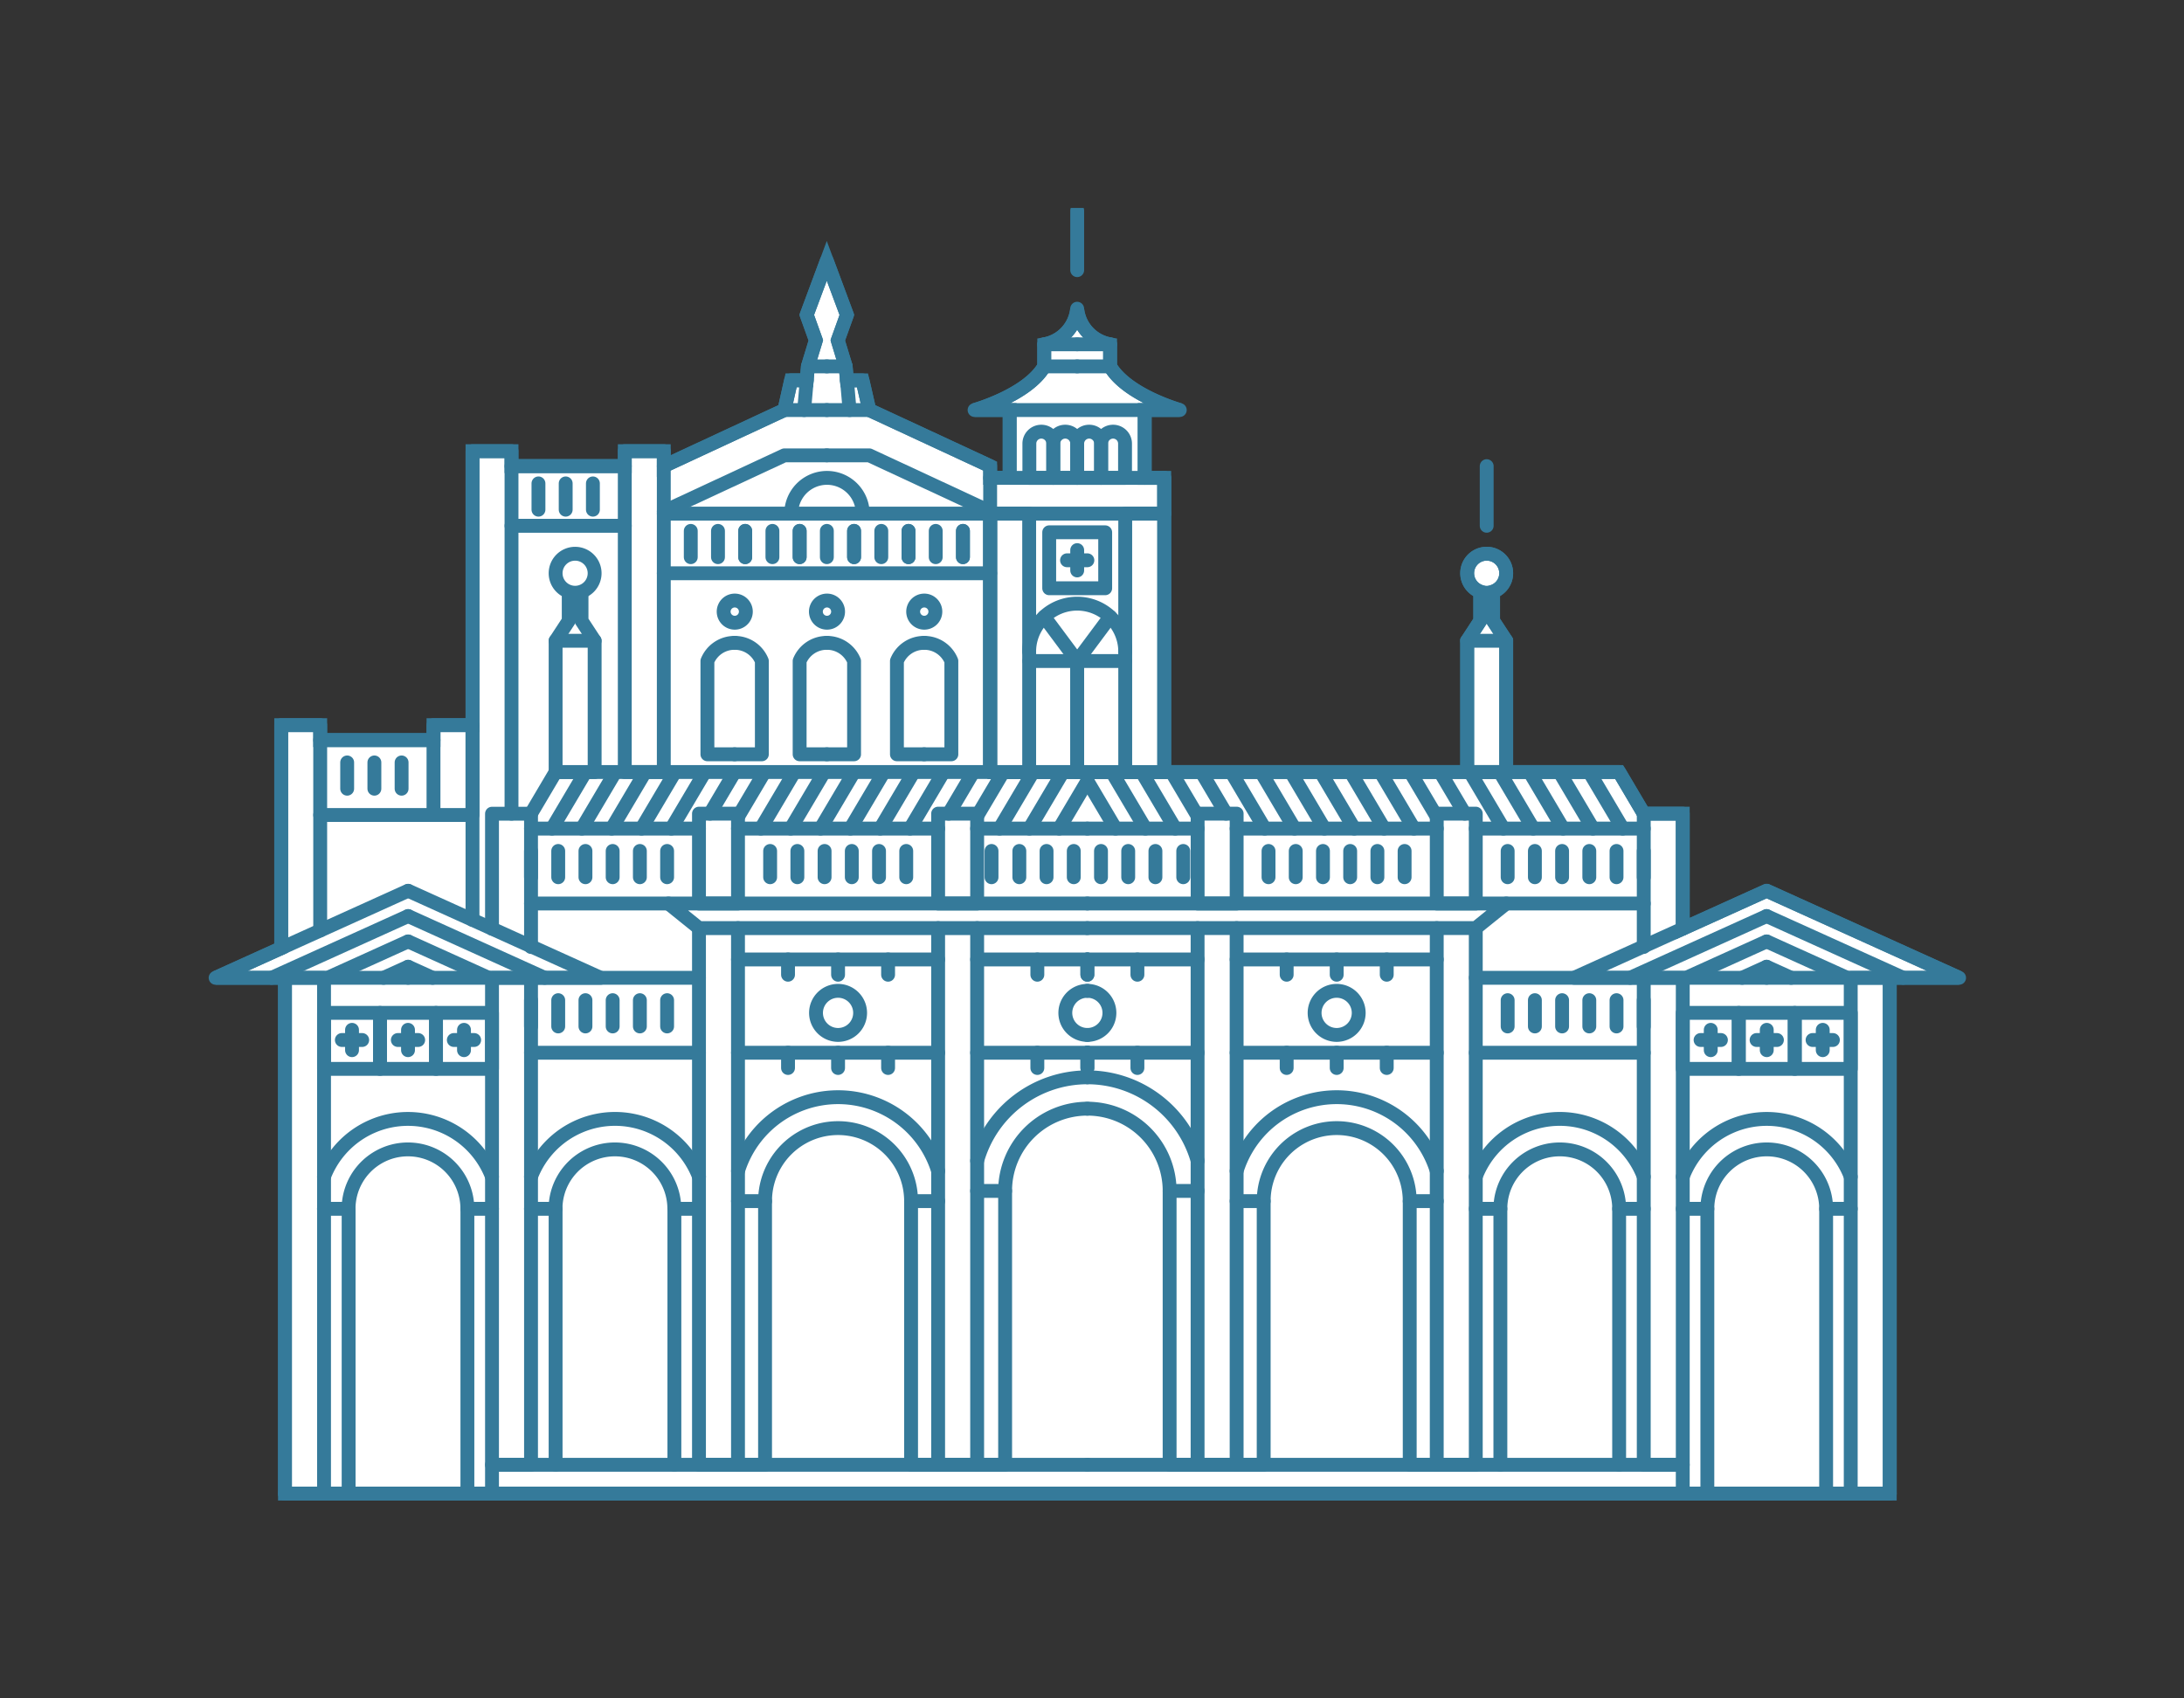
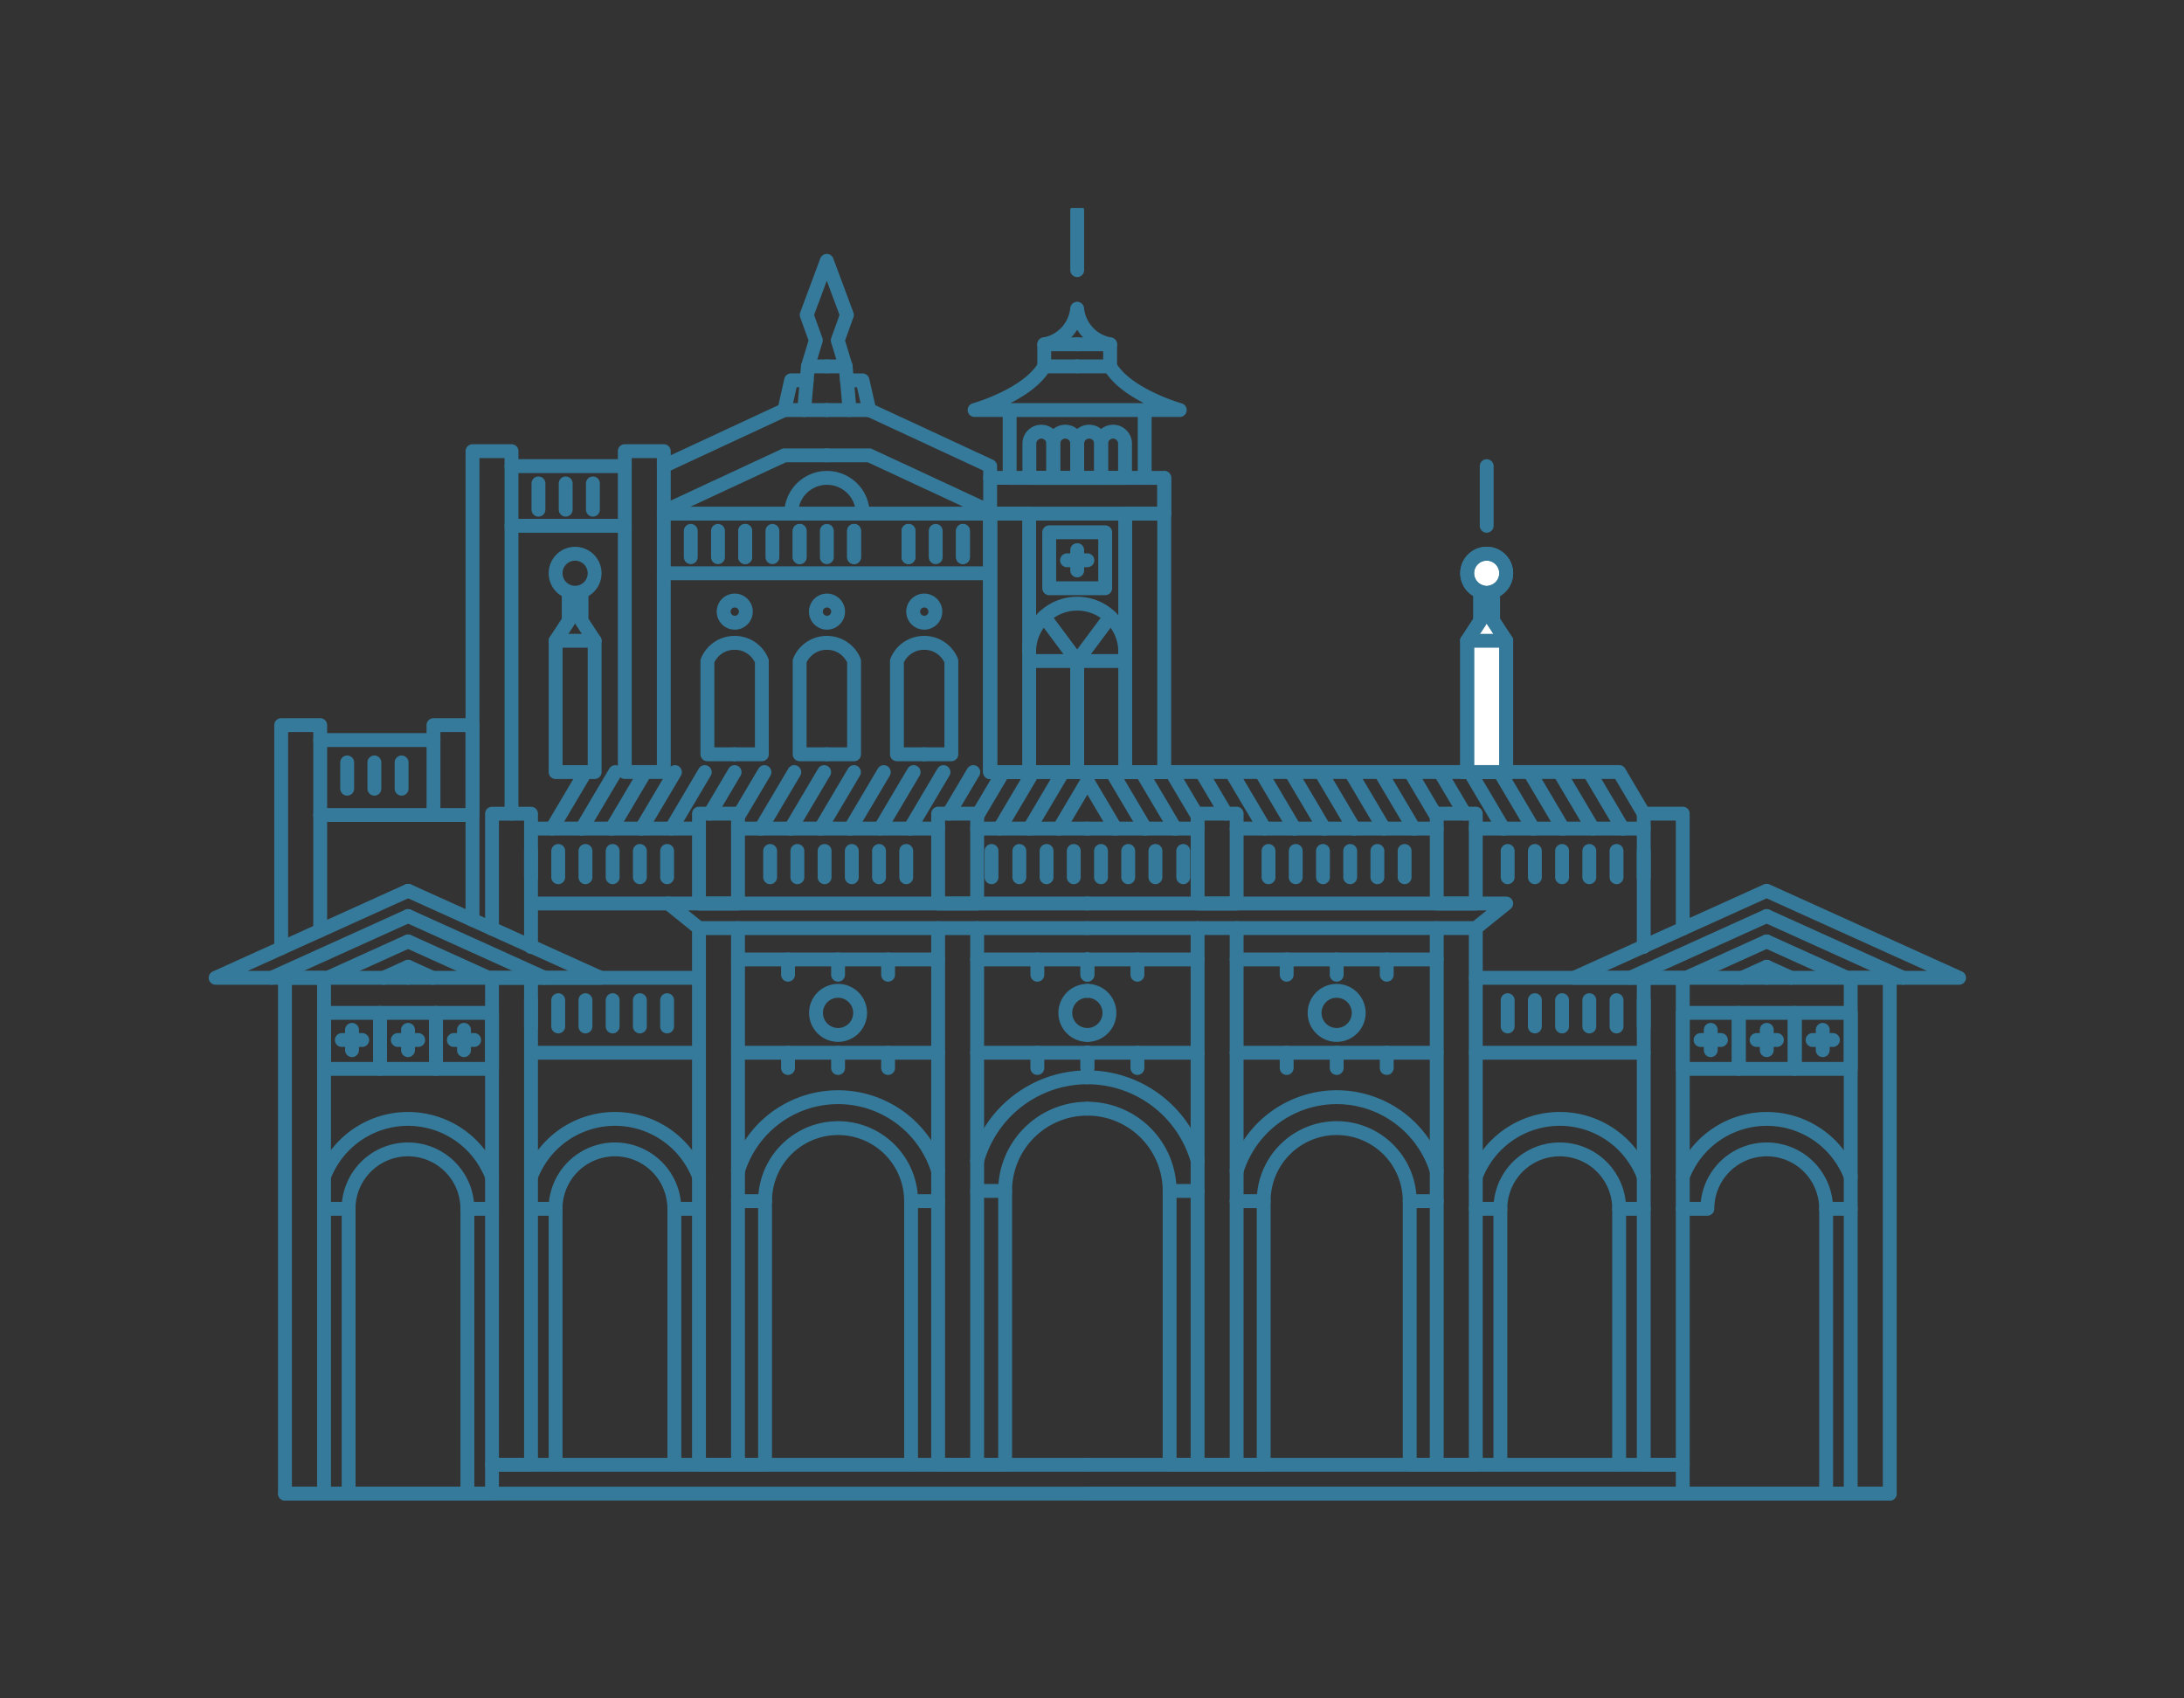
<svg xmlns="http://www.w3.org/2000/svg" width="126" height="98" viewBox="0 0 126 98">
  <rect x="0" y="0" width="126" height="98" fill="#333333" stroke="none" />
  <script />
  <defs>
    <clipPath id="clip-path">
      <rect id="Rectangle_2471" data-name="Rectangle 2471" width="101.467" height="74.624" fill="none" stroke="#357a9a" stroke-width="0.8" />
    </clipPath>
  </defs>
  <g id="indore_city" transform="translate(-3067 519)">
    <rect id="Rectangle_3065" data-name="Rectangle 3065" width="126" height="98" transform="translate(3067 -519)" fill="#fff" opacity="0" />
    <g id="Group_12459" data-name="Group 12459" transform="translate(3079 -507)">
      <g id="Group_11074" data-name="Group 11074" clip-path="url(#clip-path)">
        <path id="Path_4506" data-name="Path 4506" d="M248.976,70.16a1.125,1.125,0,1,0-.738,0v1.681L247.482,73v7.577h2.25V73l-.756-1.156Z" transform="translate(-174.837 -48.023)" fill="#fff" stroke="#357a9a" stroke-width="0.8" />
-         <path id="Path_4507" data-name="Path 4507" d="M90.988,46.741h-.014l-4.832,2.186V42.289h-2.25l-1.419-2.4H56.227V22.915H55.1V19h2.023s-3.049-.856-4.019-2.519V15.21a2.31,2.31,0,0,1-1.9-2.055,2.31,2.31,0,0,1-1.9,2.055v1.272C48.335,18.145,45.286,19,45.286,19h2.023v3.914H46.184v-.677L39.211,19l-.392-1.712h-.9l-.07-.807-.457-1.5.528-1.468-1.161-3.119L35.6,13.51l.528,1.468-.457,1.5-.071.807h-.9L34.315,19l-6.96,3.236v-.863h-2.25v.863H18.57v-.863h-2.25V37.182H14.069v.863H7.533v-.863H5.283V50.051L1.5,51.762h4V81.525H98.084s0-29.763,0-29.763h4Z" transform="translate(-1.06 -7.341)" fill="#fff" stroke="#357a9a" stroke-width="0.8" />
        <path id="Path_4508" data-name="Path 4508" d="M96.5,141.559v30.968h2.251V141.559" transform="translate(-68.174 -100.006)" fill="none" stroke="#357a9a" stroke-linecap="round" stroke-linejoin="round" stroke-width="0.8" />
        <path id="Path_4509" data-name="Path 4509" d="M143.5,141.559v30.968h2.251V141.559" transform="translate(-101.377 -100.006)" fill="none" stroke="#357a9a" stroke-linecap="round" stroke-linejoin="round" stroke-width="0.8" />
        <path id="Path_4510" data-name="Path 4510" d="M151.167,175.708a6.616,6.616,0,0,1,6.358-4.817" transform="translate(-106.794 -120.728)" fill="none" stroke="#357a9a" stroke-linecap="round" stroke-linejoin="round" stroke-width="0.8" />
        <path id="Path_4511" data-name="Path 4511" d="M157.527,177.057a4.746,4.746,0,0,0-4.746,4.746h-1.614" transform="translate(-106.794 -125.084)" fill="none" stroke="#357a9a" stroke-linecap="round" stroke-linejoin="round" stroke-width="0.8" />
        <path id="Path_4512" data-name="Path 4512" d="M152.781,193.224v15.8h-1.614" transform="translate(-106.793 -136.505)" fill="none" stroke="#357a9a" stroke-linecap="round" stroke-linejoin="round" stroke-width="0.8" />
        <path id="Path_4513" data-name="Path 4513" d="M104.167,179.055a6.042,6.042,0,0,1,11.546,0" transform="translate(-73.59 -123.486)" fill="none" stroke="#357a9a" stroke-linecap="round" stroke-linejoin="round" stroke-width="0.8" />
        <path id="Path_4514" data-name="Path 4514" d="M104.167,185.088h1.561a4.212,4.212,0,1,1,8.424,0h1.561" transform="translate(-73.59 -127.782)" fill="none" stroke="#357a9a" stroke-linecap="round" stroke-linejoin="round" stroke-width="0.8" />
        <path id="Path_4515" data-name="Path 4515" d="M105.728,195.226V210.44h-1.561" transform="translate(-73.59 -137.919)" fill="none" stroke="#357a9a" stroke-linecap="round" stroke-linejoin="round" stroke-width="0.8" />
-         <path id="Path_4516" data-name="Path 4516" d="M138.183,195.226V210.44h1.561" transform="translate(-97.621 -137.919)" fill="none" stroke="#357a9a" stroke-linecap="round" stroke-linejoin="round" stroke-width="0.8" />
+         <path id="Path_4516" data-name="Path 4516" d="M138.183,195.226V210.44" transform="translate(-97.621 -137.919)" fill="none" stroke="#357a9a" stroke-linecap="round" stroke-linejoin="round" stroke-width="0.8" />
        <line id="Line_1927" data-name="Line 1927" x2="11.546" transform="translate(30.577 43.363)" fill="none" stroke="#357a9a" stroke-linecap="round" stroke-linejoin="round" stroke-width="0.8" />
        <line id="Line_1928" data-name="Line 1928" y2="0.881" transform="translate(36.35 43.363)" fill="none" stroke="#357a9a" stroke-linecap="round" stroke-linejoin="round" stroke-width="0.8" />
        <line id="Line_1929" data-name="Line 1929" y2="0.881" transform="translate(33.463 43.363)" fill="none" stroke="#357a9a" stroke-linecap="round" stroke-linejoin="round" stroke-width="0.8" />
        <line id="Line_1930" data-name="Line 1930" y2="0.881" transform="translate(39.236 43.363)" fill="none" stroke="#357a9a" stroke-linecap="round" stroke-linejoin="round" stroke-width="0.8" />
        <line id="Line_1931" data-name="Line 1931" x2="11.546" transform="translate(30.577 48.744)" fill="none" stroke="#357a9a" stroke-linecap="round" stroke-linejoin="round" stroke-width="0.8" />
        <line id="Line_1932" data-name="Line 1932" y2="0.881" transform="translate(36.35 48.744)" fill="none" stroke="#357a9a" stroke-linecap="round" stroke-linejoin="round" stroke-width="0.8" />
        <line id="Line_1933" data-name="Line 1933" y2="0.881" transform="translate(33.463 48.744)" fill="none" stroke="#357a9a" stroke-linecap="round" stroke-linejoin="round" stroke-width="0.8" />
        <line id="Line_1934" data-name="Line 1934" y2="0.881" transform="translate(39.236 48.744)" fill="none" stroke="#357a9a" stroke-linecap="round" stroke-linejoin="round" stroke-width="0.8" />
        <path id="Path_4517" data-name="Path 4517" d="M122.044,155.163a1.272,1.272,0,1,1-1.272-1.272A1.272,1.272,0,0,1,122.044,155.163Z" transform="translate(-84.422 -108.718)" fill="none" stroke="#357a9a" stroke-linecap="round" stroke-linejoin="round" stroke-width="0.8" />
        <line id="Line_1935" data-name="Line 1935" x2="6.36" transform="translate(44.373 43.363)" fill="none" stroke="#357a9a" stroke-linecap="round" stroke-linejoin="round" stroke-width="0.8" />
        <line id="Line_1936" data-name="Line 1936" y2="0.881" transform="translate(50.733 43.363)" fill="none" stroke="#357a9a" stroke-linecap="round" stroke-linejoin="round" stroke-width="0.8" />
        <line id="Line_1937" data-name="Line 1937" y2="0.881" transform="translate(47.847 43.363)" fill="none" stroke="#357a9a" stroke-linecap="round" stroke-linejoin="round" stroke-width="0.8" />
        <line id="Line_1938" data-name="Line 1938" x2="6.36" transform="translate(44.373 48.744)" fill="none" stroke="#357a9a" stroke-linecap="round" stroke-linejoin="round" stroke-width="0.8" />
        <line id="Line_1939" data-name="Line 1939" y2="0.881" transform="translate(50.733 48.744)" fill="none" stroke="#357a9a" stroke-linecap="round" stroke-linejoin="round" stroke-width="0.8" />
        <line id="Line_1940" data-name="Line 1940" y2="0.881" transform="translate(47.847 48.744)" fill="none" stroke="#357a9a" stroke-linecap="round" stroke-linejoin="round" stroke-width="0.8" />
        <path id="Path_4518" data-name="Path 4518" d="M169.773,156.434a1.272,1.272,0,0,1,0-2.544" transform="translate(-119.04 -108.717)" fill="none" stroke="#357a9a" stroke-linecap="round" stroke-linejoin="round" stroke-width="0.8" />
        <path id="Path_4519" data-name="Path 4519" d="M90.167,247.057H55.818v1.663" transform="translate(-39.433 -174.537)" fill="none" stroke="#357a9a" stroke-linecap="round" stroke-linejoin="round" stroke-width="0.8" />
        <rect id="Rectangle_2455" data-name="Rectangle 2455" width="2.251" height="5.186" transform="translate(28.326 34.948)" fill="none" stroke="#357a9a" stroke-linecap="round" stroke-linejoin="round" stroke-width="0.8" />
        <rect id="Rectangle_2456" data-name="Rectangle 2456" width="2.251" height="7.577" transform="translate(20.055 24.974)" fill="none" stroke="#357a9a" stroke-linecap="round" stroke-linejoin="round" stroke-width="0.8" />
        <rect id="Rectangle_2457" data-name="Rectangle 2457" width="2.251" height="5.186" transform="translate(42.123 34.948)" fill="none" stroke="#357a9a" stroke-linecap="round" stroke-linejoin="round" stroke-width="0.8" />
        <line id="Line_1941" data-name="Line 1941" x2="11.546" transform="translate(30.577 35.811)" fill="none" stroke="#357a9a" stroke-linecap="round" stroke-linejoin="round" stroke-width="0.8" />
        <line id="Line_1942" data-name="Line 1942" x2="6.36" transform="translate(44.373 35.811)" fill="none" stroke="#357a9a" stroke-linecap="round" stroke-linejoin="round" stroke-width="0.8" />
        <line id="Line_1943" data-name="Line 1943" y2="1.517" transform="translate(32.431 37.101)" fill="none" stroke="#357a9a" stroke-linecap="round" stroke-linejoin="round" stroke-width="0.8" />
        <line id="Line_1944" data-name="Line 1944" y2="1.517" transform="translate(34.002 37.101)" fill="none" stroke="#357a9a" stroke-linecap="round" stroke-linejoin="round" stroke-width="0.8" />
        <line id="Line_1945" data-name="Line 1945" y2="1.517" transform="translate(35.572 37.101)" fill="none" stroke="#357a9a" stroke-linecap="round" stroke-linejoin="round" stroke-width="0.8" />
        <line id="Line_1946" data-name="Line 1946" y2="1.517" transform="translate(37.142 37.101)" fill="none" stroke="#357a9a" stroke-linecap="round" stroke-linejoin="round" stroke-width="0.8" />
        <line id="Line_1947" data-name="Line 1947" y2="1.517" transform="translate(38.713 37.101)" fill="none" stroke="#357a9a" stroke-linecap="round" stroke-linejoin="round" stroke-width="0.8" />
        <line id="Line_1948" data-name="Line 1948" y2="1.517" transform="translate(40.283 37.101)" fill="none" stroke="#357a9a" stroke-linecap="round" stroke-linejoin="round" stroke-width="0.8" />
        <path id="Path_4520" data-name="Path 4520" d="M55.818,125.7v-6.638h2.251v7.692" transform="translate(-39.433 -84.11)" fill="none" stroke="#357a9a" stroke-linecap="round" stroke-linejoin="round" stroke-width="0.8" />
        <line id="Line_1949" data-name="Line 1949" x2="9.691" transform="translate(18.635 35.811)" fill="none" stroke="#357a9a" stroke-linecap="round" stroke-linejoin="round" stroke-width="0.8" />
        <path id="Path_4521" data-name="Path 4521" d="M84.167,50.749V68.4H81.916V50.749" transform="translate(-57.871 -35.852)" fill="none" stroke="#357a9a" stroke-linecap="round" stroke-linejoin="round" stroke-width="0.8" />
        <path id="Path_4522" data-name="Path 4522" d="M182.524,75h-2.251V60.086h2.251" transform="translate(-127.356 -42.448)" fill="none" stroke="#357a9a" stroke-linecap="round" stroke-linejoin="round" stroke-width="0.8" />
        <rect id="Rectangle_2458" data-name="Rectangle 2458" width="2.251" height="14.913" transform="translate(45.124 17.637)" fill="none" stroke="#357a9a" stroke-linecap="round" stroke-linejoin="round" stroke-width="0.8" />
        <line id="Line_1950" data-name="Line 1950" y2="1.517" transform="translate(18.635 37.101)" fill="none" stroke="#357a9a" stroke-linecap="round" stroke-linejoin="round" stroke-width="0.8" />
        <line id="Line_1951" data-name="Line 1951" y2="1.517" transform="translate(20.205 37.101)" fill="none" stroke="#357a9a" stroke-linecap="round" stroke-linejoin="round" stroke-width="0.8" />
        <line id="Line_1952" data-name="Line 1952" y2="1.517" transform="translate(21.776 37.101)" fill="none" stroke="#357a9a" stroke-linecap="round" stroke-linejoin="round" stroke-width="0.8" />
        <line id="Line_1953" data-name="Line 1953" y2="1.517" transform="translate(23.346 37.101)" fill="none" stroke="#357a9a" stroke-linecap="round" stroke-linejoin="round" stroke-width="0.8" />
        <line id="Line_1954" data-name="Line 1954" y2="1.517" transform="translate(24.916 37.101)" fill="none" stroke="#357a9a" stroke-linecap="round" stroke-linejoin="round" stroke-width="0.8" />
        <line id="Line_1955" data-name="Line 1955" y2="1.517" transform="translate(26.487 37.101)" fill="none" stroke="#357a9a" stroke-linecap="round" stroke-linejoin="round" stroke-width="0.8" />
        <line id="Line_1956" data-name="Line 1956" y2="20.051" transform="translate(17.51 14.897)" fill="none" stroke="#357a9a" stroke-linecap="round" stroke-linejoin="round" stroke-width="0.8" />
        <line id="Line_1957" data-name="Line 1957" y1="11.236" transform="translate(15.259 29.841)" fill="none" stroke="#357a9a" stroke-linecap="round" stroke-linejoin="round" stroke-width="0.8" />
        <line id="Line_1958" data-name="Line 1958" y2="1.517" transform="translate(19.065 15.893)" fill="none" stroke="#357a9a" stroke-linecap="round" stroke-linejoin="round" stroke-width="0.8" />
        <line id="Line_1959" data-name="Line 1959" y2="1.517" transform="translate(20.636 15.893)" fill="none" stroke="#357a9a" stroke-linecap="round" stroke-linejoin="round" stroke-width="0.8" />
        <line id="Line_1960" data-name="Line 1960" y2="1.517" transform="translate(22.206 15.893)" fill="none" stroke="#357a9a" stroke-linecap="round" stroke-linejoin="round" stroke-width="0.8" />
        <rect id="Rectangle_2459" data-name="Rectangle 2459" width="2.251" height="28.1" transform="translate(16.385 44.421)" fill="none" stroke="#357a9a" stroke-linecap="round" stroke-linejoin="round" stroke-width="0.8" />
        <line id="Line_1961" data-name="Line 1961" x2="9.691" transform="translate(18.635 44.421)" fill="none" stroke="#357a9a" stroke-linecap="round" stroke-linejoin="round" stroke-width="0.8" />
        <line id="Line_1962" data-name="Line 1962" y2="1.517" transform="translate(18.635 45.711)" fill="none" stroke="#357a9a" stroke-linecap="round" stroke-linejoin="round" stroke-width="0.8" />
        <line id="Line_1963" data-name="Line 1963" y2="1.517" transform="translate(20.205 45.711)" fill="none" stroke="#357a9a" stroke-linecap="round" stroke-linejoin="round" stroke-width="0.8" />
        <line id="Line_1964" data-name="Line 1964" y2="1.517" transform="translate(21.776 45.711)" fill="none" stroke="#357a9a" stroke-linecap="round" stroke-linejoin="round" stroke-width="0.8" />
        <line id="Line_1965" data-name="Line 1965" y2="1.517" transform="translate(23.346 45.711)" fill="none" stroke="#357a9a" stroke-linecap="round" stroke-linejoin="round" stroke-width="0.8" />
        <line id="Line_1966" data-name="Line 1966" y2="1.517" transform="translate(24.916 45.711)" fill="none" stroke="#357a9a" stroke-linecap="round" stroke-linejoin="round" stroke-width="0.8" />
        <line id="Line_1967" data-name="Line 1967" y2="1.517" transform="translate(26.487 45.711)" fill="none" stroke="#357a9a" stroke-linecap="round" stroke-linejoin="round" stroke-width="0.8" />
        <line id="Line_1968" data-name="Line 1968" y2="1.517" transform="translate(46.808 37.101)" fill="none" stroke="#357a9a" stroke-linecap="round" stroke-linejoin="round" stroke-width="0.8" />
        <line id="Line_1969" data-name="Line 1969" y2="1.517" transform="translate(48.378 37.101)" fill="none" stroke="#357a9a" stroke-linecap="round" stroke-linejoin="round" stroke-width="0.8" />
        <line id="Line_1970" data-name="Line 1970" y2="1.517" transform="translate(45.203 37.101)" fill="none" stroke="#357a9a" stroke-linecap="round" stroke-linejoin="round" stroke-width="0.8" />
        <line id="Line_1971" data-name="Line 1971" y2="1.517" transform="translate(49.948 37.101)" fill="none" stroke="#357a9a" stroke-linecap="round" stroke-linejoin="round" stroke-width="0.8" />
        <line id="Line_1972" data-name="Line 1972" x2="9.691" transform="translate(18.635 48.744)" fill="none" stroke="#357a9a" stroke-linecap="round" stroke-linejoin="round" stroke-width="0.8" />
        <path id="Path_4523" data-name="Path 4523" d="M63.483,182.4a5.188,5.188,0,0,1,9.693,0" transform="translate(-44.848 -126.501)" fill="none" stroke="#357a9a" stroke-linecap="round" stroke-linejoin="round" stroke-width="0.8" />
        <path id="Path_4524" data-name="Path 4524" d="M63.485,188.489H64.9a3.426,3.426,0,1,1,6.853,0h1.419" transform="translate(-44.85 -130.74)" fill="none" stroke="#357a9a" stroke-linecap="round" stroke-linejoin="round" stroke-width="0.8" />
        <line id="Line_1973" data-name="Line 1973" y2="14.771" transform="translate(20.054 57.749)" fill="none" stroke="#357a9a" stroke-linecap="round" stroke-linejoin="round" stroke-width="0.8" />
        <line id="Line_1974" data-name="Line 1974" y2="14.771" transform="translate(26.907 57.749)" fill="none" stroke="#357a9a" stroke-linecap="round" stroke-linejoin="round" stroke-width="0.8" />
        <path id="Path_4525" data-name="Path 4525" d="M15.136,151.331h2.251v29.763H15.136" transform="translate(-10.693 -106.909)" fill="none" stroke="#357a9a" stroke-linecap="round" stroke-linejoin="round" stroke-width="0.8" />
        <path id="Path_4526" data-name="Path 4526" d="M22.8,182.4a5.188,5.188,0,0,1,9.692,0" transform="translate(-16.108 -126.501)" fill="none" stroke="#357a9a" stroke-linecap="round" stroke-linejoin="round" stroke-width="0.8" />
        <path id="Path_4527" data-name="Path 4527" d="M22.8,188.489h1.419a3.426,3.426,0,1,1,6.853,0h1.42" transform="translate(-16.109 -130.74)" fill="none" stroke="#357a9a" stroke-linecap="round" stroke-linejoin="round" stroke-width="0.8" />
        <line id="Line_1975" data-name="Line 1975" y2="16.435" transform="translate(8.113 57.749)" fill="none" stroke="#357a9a" stroke-linecap="round" stroke-linejoin="round" stroke-width="0.8" />
        <line id="Line_1976" data-name="Line 1976" y2="16.435" transform="translate(14.965 57.749)" fill="none" stroke="#357a9a" stroke-linecap="round" stroke-linejoin="round" stroke-width="0.8" />
        <line id="Line_1977" data-name="Line 1977" x2="9.691" transform="translate(6.693 74.184)" fill="none" stroke="#357a9a" stroke-linecap="round" stroke-linejoin="round" stroke-width="0.8" />
        <line id="Line_1978" data-name="Line 1978" x2="7.096" transform="translate(4.443 44.421)" fill="none" stroke="#357a9a" stroke-linecap="round" stroke-linejoin="round" stroke-width="0.8" />
        <line id="Line_1979" data-name="Line 1979" x1="7.316" y2="3.31" transform="translate(4.223 39.4)" fill="none" stroke="#357a9a" stroke-linecap="round" stroke-linejoin="round" stroke-width="0.8" />
        <rect id="Rectangle_2460" data-name="Rectangle 2460" width="3.23" height="3.23" transform="translate(6.694 46.445)" fill="none" stroke="#357a9a" stroke-linecap="round" stroke-linejoin="round" stroke-width="0.8" />
        <rect id="Rectangle_2461" data-name="Rectangle 2461" width="3.23" height="3.23" transform="translate(9.924 46.445)" fill="none" stroke="#357a9a" stroke-linecap="round" stroke-linejoin="round" stroke-width="0.8" />
        <rect id="Rectangle_2462" data-name="Rectangle 2462" width="3.23" height="3.23" transform="translate(48.531 18.714)" fill="none" stroke="#357a9a" stroke-linecap="round" stroke-linejoin="round" stroke-width="0.8" />
        <rect id="Rectangle_2463" data-name="Rectangle 2463" width="3.23" height="3.23" transform="translate(13.154 46.445)" fill="none" stroke="#357a9a" stroke-linecap="round" stroke-linejoin="round" stroke-width="0.8" />
        <line id="Line_1980" data-name="Line 1980" x1="7.875" y2="3.563" transform="translate(3.671 40.858)" fill="none" stroke="#357a9a" stroke-linecap="round" stroke-linejoin="round" stroke-width="0.8" />
        <line id="Line_1981" data-name="Line 1981" x1="4.638" y2="2.099" transform="translate(6.901 42.323)" fill="none" stroke="#357a9a" stroke-linecap="round" stroke-linejoin="round" stroke-width="0.8" />
        <line id="Line_1982" data-name="Line 1982" x1="1.414" y2="0.64" transform="translate(10.131 43.782)" fill="none" stroke="#357a9a" stroke-linecap="round" stroke-linejoin="round" stroke-width="0.8" />
        <path id="Path_4528" data-name="Path 4528" d="M39.356,134.224l11.1,5.022h-11.1" transform="translate(-27.803 -94.824)" fill="none" stroke="#357a9a" stroke-linecap="round" stroke-linejoin="round" stroke-width="0.8" />
        <line id="Line_1983" data-name="Line 1983" x2="7.875" y2="3.563" transform="translate(11.546 40.858)" fill="none" stroke="#357a9a" stroke-linecap="round" stroke-linejoin="round" stroke-width="0.8" />
        <line id="Line_1984" data-name="Line 1984" x2="4.638" y2="2.099" transform="translate(11.552 42.323)" fill="none" stroke="#357a9a" stroke-linecap="round" stroke-linejoin="round" stroke-width="0.8" />
        <line id="Line_1985" data-name="Line 1985" x2="1.414" y2="0.64" transform="translate(11.546 43.782)" fill="none" stroke="#357a9a" stroke-linecap="round" stroke-linejoin="round" stroke-width="0.8" />
        <line id="Line_1986" data-name="Line 1986" x1="7.93" transform="translate(18.635 40.134)" fill="none" stroke="#357a9a" stroke-linecap="round" stroke-linejoin="round" stroke-width="0.8" />
-         <path id="Path_4529" data-name="Path 4529" d="M63.485,113.288l1.419-2.4H95.583" transform="translate(-44.849 -78.34)" fill="none" stroke="#357a9a" stroke-linecap="round" stroke-linejoin="round" stroke-width="0.8" />
        <line id="Line_1987" data-name="Line 1987" y1="3.26" x2="1.93" transform="translate(19.846 32.551)" fill="none" stroke="#357a9a" stroke-linecap="round" stroke-linejoin="round" stroke-width="0.8" />
        <line id="Line_1988" data-name="Line 1988" y1="3.26" x2="1.93" transform="translate(21.567 32.551)" fill="none" stroke="#357a9a" stroke-linecap="round" stroke-linejoin="round" stroke-width="0.8" />
        <line id="Line_1989" data-name="Line 1989" y1="3.26" x2="1.93" transform="translate(23.288 32.551)" fill="none" stroke="#357a9a" stroke-linecap="round" stroke-linejoin="round" stroke-width="0.8" />
        <line id="Line_1990" data-name="Line 1990" y1="3.26" x2="1.93" transform="translate(25.01 32.551)" fill="none" stroke="#357a9a" stroke-linecap="round" stroke-linejoin="round" stroke-width="0.8" />
        <line id="Line_1991" data-name="Line 1991" y1="3.26" x2="1.93" transform="translate(26.731 32.551)" fill="none" stroke="#357a9a" stroke-linecap="round" stroke-linejoin="round" stroke-width="0.8" />
        <line id="Line_1992" data-name="Line 1992" y1="2.397" x2="1.419" transform="translate(28.963 32.551)" fill="none" stroke="#357a9a" stroke-linecap="round" stroke-linejoin="round" stroke-width="0.8" />
        <line id="Line_1993" data-name="Line 1993" y1="2.579" x2="1.527" transform="translate(30.577 32.551)" fill="none" stroke="#357a9a" stroke-linecap="round" stroke-linejoin="round" stroke-width="0.8" />
        <line id="Line_1994" data-name="Line 1994" y1="3.26" x2="1.93" transform="translate(31.895 32.551)" fill="none" stroke="#357a9a" stroke-linecap="round" stroke-linejoin="round" stroke-width="0.8" />
        <line id="Line_1995" data-name="Line 1995" y1="3.26" x2="1.93" transform="translate(33.617 32.551)" fill="none" stroke="#357a9a" stroke-linecap="round" stroke-linejoin="round" stroke-width="0.8" />
        <line id="Line_1996" data-name="Line 1996" y1="3.26" x2="1.93" transform="translate(35.338 32.551)" fill="none" stroke="#357a9a" stroke-linecap="round" stroke-linejoin="round" stroke-width="0.8" />
        <line id="Line_1997" data-name="Line 1997" y1="3.26" x2="1.93" transform="translate(37.059 32.551)" fill="none" stroke="#357a9a" stroke-linecap="round" stroke-linejoin="round" stroke-width="0.8" />
        <line id="Line_1998" data-name="Line 1998" y1="3.26" x2="1.93" transform="translate(38.781 32.551)" fill="none" stroke="#357a9a" stroke-linecap="round" stroke-linejoin="round" stroke-width="0.8" />
        <line id="Line_1999" data-name="Line 1999" y1="3.26" x2="1.93" transform="translate(40.502 32.551)" fill="none" stroke="#357a9a" stroke-linecap="round" stroke-linejoin="round" stroke-width="0.8" />
        <line id="Line_2000" data-name="Line 2000" y1="2.397" x2="1.419" transform="translate(42.734 32.551)" fill="none" stroke="#357a9a" stroke-linecap="round" stroke-linejoin="round" stroke-width="0.8" />
        <line id="Line_2001" data-name="Line 2001" y1="2.536" x2="1.502" transform="translate(44.373 32.551)" fill="none" stroke="#357a9a" stroke-linecap="round" stroke-linejoin="round" stroke-width="0.8" />
        <line id="Line_2002" data-name="Line 2002" y1="3.26" x2="1.93" transform="translate(45.666 32.551)" fill="none" stroke="#357a9a" stroke-linecap="round" stroke-linejoin="round" stroke-width="0.8" />
        <line id="Line_2003" data-name="Line 2003" y1="3.26" x2="1.93" transform="translate(47.388 32.551)" fill="none" stroke="#357a9a" stroke-linecap="round" stroke-linejoin="round" stroke-width="0.8" />
        <line id="Line_2004" data-name="Line 2004" y1="2.744" x2="1.624" transform="translate(49.109 33.067)" fill="none" stroke="#357a9a" stroke-linecap="round" stroke-linejoin="round" stroke-width="0.8" />
        <path id="Path_4530" data-name="Path 4530" d="M68.32,78.413l.756-1.156V75.643" transform="translate(-48.265 -53.439)" fill="none" stroke="#357a9a" stroke-linecap="round" stroke-linejoin="round" stroke-width="0.8" />
        <path id="Path_4531" data-name="Path 4531" d="M74.166,78.413l-.756-1.156V75.643" transform="translate(-51.861 -53.439)" fill="none" stroke="#357a9a" stroke-linecap="round" stroke-linejoin="round" stroke-width="0.8" />
        <path id="Path_4532" data-name="Path 4532" d="M70.57,69.1a1.125,1.125,0,1,1-1.125-1.125A1.125,1.125,0,0,1,70.57,69.1Z" transform="translate(-48.265 -48.023)" fill="none" stroke="#357a9a" stroke-linecap="round" stroke-linejoin="round" stroke-width="0.8" />
        <rect id="Rectangle_2464" data-name="Rectangle 2464" width="2.251" height="7.577" transform="translate(72.645 24.974)" fill="none" stroke="#357a9a" stroke-linecap="round" stroke-linejoin="round" stroke-width="0.8" />
        <path id="Path_4533" data-name="Path 4533" d="M247.482,78.413l.756-1.156V75.643" transform="translate(-174.837 -53.439)" fill="none" stroke="#357a9a" stroke-linecap="round" stroke-linejoin="round" stroke-width="0.8" />
        <path id="Path_4534" data-name="Path 4534" d="M253.329,78.413l-.756-1.156V75.643" transform="translate(-178.433 -53.439)" fill="none" stroke="#357a9a" stroke-linecap="round" stroke-linejoin="round" stroke-width="0.8" />
        <path id="Path_4535" data-name="Path 4535" d="M249.733,69.1a1.125,1.125,0,1,1-1.125-1.125A1.125,1.125,0,0,1,249.733,69.1Z" transform="translate(-174.837 -48.023)" fill="none" stroke="#357a9a" stroke-linecap="round" stroke-linejoin="round" stroke-width="0.8" />
        <line id="Line_2005" data-name="Line 2005" x1="6.536" transform="translate(17.51 18.339)" fill="none" stroke="#357a9a" stroke-linecap="round" stroke-linejoin="round" stroke-width="0.8" />
        <path id="Path_4536" data-name="Path 4536" d="M89.583,60.085h18.828V75" transform="translate(-63.287 -42.448)" fill="none" stroke="#357a9a" stroke-linecap="round" stroke-linejoin="round" stroke-width="0.8" />
        <line id="Line_2006" data-name="Line 2006" y2="1.517" transform="translate(27.852 18.633)" fill="none" stroke="#357a9a" stroke-linecap="round" stroke-linejoin="round" stroke-width="0.8" />
        <line id="Line_2007" data-name="Line 2007" y2="1.517" transform="translate(29.422 18.633)" fill="none" stroke="#357a9a" stroke-linecap="round" stroke-linejoin="round" stroke-width="0.8" />
        <line id="Line_2008" data-name="Line 2008" y2="1.517" transform="translate(30.992 18.633)" fill="none" stroke="#357a9a" stroke-linecap="round" stroke-linejoin="round" stroke-width="0.8" />
        <line id="Line_2009" data-name="Line 2009" y2="1.517" transform="translate(30.992 18.633)" fill="none" stroke="#357a9a" stroke-linecap="round" stroke-linejoin="round" stroke-width="0.8" />
        <line id="Line_2010" data-name="Line 2010" y2="1.517" transform="translate(32.563 18.633)" fill="none" stroke="#357a9a" stroke-linecap="round" stroke-linejoin="round" stroke-width="0.8" />
        <line id="Line_2011" data-name="Line 2011" y2="1.517" transform="translate(34.133 18.633)" fill="none" stroke="#357a9a" stroke-linecap="round" stroke-linejoin="round" stroke-width="0.8" />
        <line id="Line_2012" data-name="Line 2012" y2="1.517" transform="translate(34.133 18.633)" fill="none" stroke="#357a9a" stroke-linecap="round" stroke-linejoin="round" stroke-width="0.8" />
        <line id="Line_2013" data-name="Line 2013" y2="1.517" transform="translate(35.703 18.633)" fill="none" stroke="#357a9a" stroke-linecap="round" stroke-linejoin="round" stroke-width="0.8" />
        <line id="Line_2014" data-name="Line 2014" y2="1.517" transform="translate(37.273 18.633)" fill="none" stroke="#357a9a" stroke-linecap="round" stroke-linejoin="round" stroke-width="0.8" />
        <line id="Line_2015" data-name="Line 2015" y2="1.517" transform="translate(37.273 18.633)" fill="none" stroke="#357a9a" stroke-linecap="round" stroke-linejoin="round" stroke-width="0.8" />
-         <line id="Line_2016" data-name="Line 2016" y2="1.517" transform="translate(38.844 18.633)" fill="none" stroke="#357a9a" stroke-linecap="round" stroke-linejoin="round" stroke-width="0.8" />
        <line id="Line_2017" data-name="Line 2017" y2="1.517" transform="translate(40.414 18.633)" fill="none" stroke="#357a9a" stroke-linecap="round" stroke-linejoin="round" stroke-width="0.8" />
        <line id="Line_2018" data-name="Line 2018" y2="1.517" transform="translate(40.414 18.633)" fill="none" stroke="#357a9a" stroke-linecap="round" stroke-linejoin="round" stroke-width="0.8" />
        <line id="Line_2019" data-name="Line 2019" y2="1.517" transform="translate(41.984 18.633)" fill="none" stroke="#357a9a" stroke-linecap="round" stroke-linejoin="round" stroke-width="0.8" />
        <line id="Line_2020" data-name="Line 2020" y2="1.517" transform="translate(43.555 18.633)" fill="none" stroke="#357a9a" stroke-linecap="round" stroke-linejoin="round" stroke-width="0.8" />
        <line id="Line_2021" data-name="Line 2021" y2="1.517" transform="translate(43.555 18.633)" fill="none" stroke="#357a9a" stroke-linecap="round" stroke-linejoin="round" stroke-width="0.8" />
        <line id="Line_2022" data-name="Line 2022" x1="18.828" transform="translate(26.296 21.079)" fill="none" stroke="#357a9a" stroke-linecap="round" stroke-linejoin="round" stroke-width="0.8" />
        <path id="Path_4537" data-name="Path 4537" d="M46.568,101.659v5.186H44.318v-4.323" transform="translate(-31.309 -71.818)" fill="none" stroke="#357a9a" stroke-linecap="round" stroke-linejoin="round" stroke-width="0.8" />
        <line id="Line_2023" data-name="Line 2023" y2="10.988" transform="translate(6.473 30.704)" fill="none" stroke="#357a9a" stroke-linecap="round" stroke-linejoin="round" stroke-width="0.8" />
        <line id="Line_2024" data-name="Line 2024" y2="1.517" transform="translate(8.029 31.993)" fill="none" stroke="#357a9a" stroke-linecap="round" stroke-linejoin="round" stroke-width="0.8" />
        <line id="Line_2025" data-name="Line 2025" y2="1.517" transform="translate(9.599 31.993)" fill="none" stroke="#357a9a" stroke-linecap="round" stroke-linejoin="round" stroke-width="0.8" />
        <line id="Line_2026" data-name="Line 2026" y2="1.517" transform="translate(11.169 31.993)" fill="none" stroke="#357a9a" stroke-linecap="round" stroke-linejoin="round" stroke-width="0.8" />
        <line id="Line_2027" data-name="Line 2027" x1="6.536" transform="translate(6.473 35.027)" fill="none" stroke="#357a9a" stroke-linecap="round" stroke-linejoin="round" stroke-width="0.8" />
        <path id="Path_4538" data-name="Path 4538" d="M163.768,60.085H153.724V75h10.044" transform="translate(-108.6 -42.448)" fill="none" stroke="#357a9a" stroke-linecap="round" stroke-linejoin="round" stroke-width="0.8" />
        <path id="Path_4539" data-name="Path 4539" d="M161.391,80.556a2.771,2.771,0,0,1,5.543,0" transform="translate(-114.017 -54.952)" fill="none" stroke="#357a9a" stroke-linecap="round" stroke-linejoin="round" stroke-width="0.8" />
        <path id="Path_4540" data-name="Path 4540" d="M114.626,55.12a2.063,2.063,0,1,1,4.126,0" transform="translate(-80.979 -37.483)" fill="none" stroke="#357a9a" stroke-linecap="round" stroke-linejoin="round" stroke-width="0.8" />
        <path id="Path_4541" data-name="Path 4541" d="M170.833,44.663a.69.69,0,0,1,1.38,0V46.64h-1.38Z" transform="translate(-120.687 -31.065)" fill="none" stroke="#357a9a" stroke-linecap="round" stroke-linejoin="round" stroke-width="0.8" />
        <path id="Path_4542" data-name="Path 4542" d="M166.131,44.663a.69.69,0,1,1,1.38,0V46.64h-1.38Z" transform="translate(-117.365 -31.065)" fill="none" stroke="#357a9a" stroke-linecap="round" stroke-linejoin="round" stroke-width="0.8" />
        <path id="Path_4543" data-name="Path 4543" d="M161.429,44.663a.69.69,0,0,1,1.38,0V46.64h-1.38Z" transform="translate(-114.043 -31.065)" fill="none" stroke="#357a9a" stroke-linecap="round" stroke-linejoin="round" stroke-width="0.8" />
        <path id="Path_4544" data-name="Path 4544" d="M175.534,44.663a.69.69,0,0,1,1.38,0V46.64h-1.38Z" transform="translate(-124.008 -31.065)" fill="none" stroke="#357a9a" stroke-linecap="round" stroke-linejoin="round" stroke-width="0.8" />
        <path id="Path_4545" data-name="Path 4545" d="M164.36,80.361l1.9,2.553v6.409" transform="translate(-116.114 -56.772)" fill="none" stroke="#357a9a" stroke-linecap="round" stroke-linejoin="round" stroke-width="0.8" />
        <line id="Line_2028" data-name="Line 2028" x1="2.758" transform="translate(47.388 26.142)" fill="none" stroke="#357a9a" stroke-linecap="round" stroke-linejoin="round" stroke-width="0.8" />
        <path id="Path_4546" data-name="Path 4546" d="M172.733,80.361l-1.9,2.553v6.409" transform="translate(-120.687 -56.772)" fill="none" stroke="#357a9a" stroke-linecap="round" stroke-linejoin="round" stroke-width="0.8" />
        <line id="Line_2029" data-name="Line 2029" x2="2.758" transform="translate(50.146 26.142)" fill="none" stroke="#357a9a" stroke-linecap="round" stroke-linejoin="round" stroke-width="0.8" />
        <line id="Line_2030" data-name="Line 2030" y2="1.174" transform="translate(8.309 47.423)" fill="none" stroke="#357a9a" stroke-linecap="round" stroke-linejoin="round" stroke-width="0.8" />
        <line id="Line_2031" data-name="Line 2031" x1="1.174" transform="translate(7.722 48.01)" fill="none" stroke="#357a9a" stroke-linecap="round" stroke-linejoin="round" stroke-width="0.8" />
        <line id="Line_2032" data-name="Line 2032" y2="1.174" transform="translate(11.539 47.423)" fill="none" stroke="#357a9a" stroke-linecap="round" stroke-linejoin="round" stroke-width="0.8" />
        <line id="Line_2033" data-name="Line 2033" x1="1.174" transform="translate(10.952 48.01)" fill="none" stroke="#357a9a" stroke-linecap="round" stroke-linejoin="round" stroke-width="0.8" />
        <line id="Line_2034" data-name="Line 2034" y2="1.174" transform="translate(14.769 47.423)" fill="none" stroke="#357a9a" stroke-linecap="round" stroke-linejoin="round" stroke-width="0.8" />
        <line id="Line_2035" data-name="Line 2035" x1="1.174" transform="translate(14.182 48.01)" fill="none" stroke="#357a9a" stroke-linecap="round" stroke-linejoin="round" stroke-width="0.8" />
        <line id="Line_2036" data-name="Line 2036" y2="1.174" transform="translate(50.146 19.742)" fill="none" stroke="#357a9a" stroke-linecap="round" stroke-linejoin="round" stroke-width="0.8" />
        <line id="Line_2037" data-name="Line 2037" x1="1.174" transform="translate(49.559 20.329)" fill="none" stroke="#357a9a" stroke-linecap="round" stroke-linejoin="round" stroke-width="0.8" />
        <path id="Path_4547" data-name="Path 4547" d="M117.85,85.488a1.681,1.681,0,0,0-1.57,1.048v5.382h1.57" transform="translate(-82.147 -60.394)" fill="none" stroke="#357a9a" stroke-linecap="round" stroke-linejoin="round" stroke-width="0.8" />
        <path id="Path_4548" data-name="Path 4548" d="M120.755,77.81a.64.64,0,1,1-.64-.64A.64.64,0,0,1,120.755,77.81Z" transform="translate(-84.404 -54.518)" fill="none" stroke="#357a9a" stroke-linecap="round" stroke-linejoin="round" stroke-width="0.8" />
        <path id="Path_4549" data-name="Path 4549" d="M121.63,85.488a1.681,1.681,0,0,1,1.57,1.048v5.382h-1.57" transform="translate(-85.927 -60.394)" fill="none" stroke="#357a9a" stroke-linecap="round" stroke-linejoin="round" stroke-width="0.8" />
        <path id="Path_4550" data-name="Path 4550" d="M136.972,85.488a1.681,1.681,0,0,0-1.57,1.048v5.382h1.57" transform="translate(-95.656 -60.394)" fill="none" stroke="#357a9a" stroke-linecap="round" stroke-linejoin="round" stroke-width="0.8" />
        <path id="Path_4551" data-name="Path 4551" d="M139.876,77.81a.64.64,0,1,1-.64-.64A.64.64,0,0,1,139.876,77.81Z" transform="translate(-97.913 -54.518)" fill="none" stroke="#357a9a" stroke-linecap="round" stroke-linejoin="round" stroke-width="0.8" />
        <path id="Path_4552" data-name="Path 4552" d="M140.752,85.488a1.681,1.681,0,0,1,1.57,1.048v5.382h-1.57" transform="translate(-99.436 -60.394)" fill="none" stroke="#357a9a" stroke-linecap="round" stroke-linejoin="round" stroke-width="0.8" />
        <path id="Path_4553" data-name="Path 4553" d="M99.725,85.488a1.681,1.681,0,0,0-1.57,1.048v5.382h1.57" transform="translate(-69.343 -60.394)" fill="none" stroke="#357a9a" stroke-linecap="round" stroke-linejoin="round" stroke-width="0.8" />
        <path id="Path_4554" data-name="Path 4554" d="M102.629,77.81a.64.64,0,1,1-.64-.64A.64.64,0,0,1,102.629,77.81Z" transform="translate(-71.599 -54.518)" fill="none" stroke="#357a9a" stroke-linecap="round" stroke-linejoin="round" stroke-width="0.8" />
        <path id="Path_4555" data-name="Path 4555" d="M103.505,85.488a1.681,1.681,0,0,1,1.57,1.048v5.382h-1.57" transform="translate(-73.122 -60.394)" fill="none" stroke="#357a9a" stroke-linecap="round" stroke-linejoin="round" stroke-width="0.8" />
        <line id="Line_2038" data-name="Line 2038" y2="2.063" transform="translate(55.168 15.574)" fill="none" stroke="#357a9a" stroke-linecap="round" stroke-linejoin="round" stroke-width="0.8" />
        <line id="Line_2039" data-name="Line 2039" x2="7.793" transform="translate(46.249 15.574)" fill="none" stroke="#357a9a" stroke-linecap="round" stroke-linejoin="round" stroke-width="0.8" />
        <line id="Line_2040" data-name="Line 2040" y1="2.063" transform="translate(45.124 15.574)" fill="none" stroke="#357a9a" stroke-linecap="round" stroke-linejoin="round" stroke-width="0.8" />
        <line id="Line_2041" data-name="Line 2041" x2="7.793" transform="translate(46.249 11.661)" fill="none" stroke="#357a9a" stroke-linecap="round" stroke-linejoin="round" stroke-width="0.8" />
        <line id="Line_2042" data-name="Line 2042" x2="1.9" transform="translate(48.246 9.141)" fill="none" stroke="#357a9a" stroke-linecap="round" stroke-linejoin="round" stroke-width="0.8" />
        <line id="Line_2043" data-name="Line 2043" x2="1.9" transform="translate(48.246 7.869)" fill="none" stroke="#357a9a" stroke-linecap="round" stroke-linejoin="round" stroke-width="0.8" />
        <line id="Line_2044" data-name="Line 2044" x1="1.9" transform="translate(50.146 9.141)" fill="none" stroke="#357a9a" stroke-linecap="round" stroke-linejoin="round" stroke-width="0.8" />
        <line id="Line_2045" data-name="Line 2045" x1="1.9" transform="translate(50.146 7.869)" fill="none" stroke="#357a9a" stroke-linecap="round" stroke-linejoin="round" stroke-width="0.8" />
        <line id="Line_2046" data-name="Line 2046" x2="2.448" transform="translate(33.255 11.661)" fill="none" stroke="#357a9a" stroke-linecap="round" stroke-linejoin="round" stroke-width="0.8" />
        <path id="Path_4556" data-name="Path 4556" d="M89.583,51.866l6.959-3.237H98.99" transform="translate(-63.287 -34.355)" fill="none" stroke="#357a9a" stroke-linecap="round" stroke-linejoin="round" stroke-width="0.8" />
        <line id="Line_2047" data-name="Line 2047" x2="1.097" transform="translate(34.613 9.141)" fill="none" stroke="#357a9a" stroke-linecap="round" stroke-linejoin="round" stroke-width="0.8" />
        <line id="Line_2048" data-name="Line 2048" y1="1.713" x2="0.15" transform="translate(34.393 9.948)" fill="none" stroke="#357a9a" stroke-linecap="round" stroke-linejoin="round" stroke-width="0.8" />
        <line id="Line_2049" data-name="Line 2049" x2="2.448" transform="translate(35.703 11.661)" fill="none" stroke="#357a9a" stroke-linecap="round" stroke-linejoin="round" stroke-width="0.8" />
        <line id="Line_2050" data-name="Line 2050" x1="1.097" transform="translate(35.696 9.141)" fill="none" stroke="#357a9a" stroke-linecap="round" stroke-linejoin="round" stroke-width="0.8" />
        <line id="Line_2051" data-name="Line 2051" x1="0.15" y1="1.713" transform="translate(36.864 9.948)" fill="none" stroke="#357a9a" stroke-linecap="round" stroke-linejoin="round" stroke-width="0.8" />
        <path id="Path_4557" data-name="Path 4557" d="M131.037,51.866l-6.959-3.237H121.63" transform="translate(-85.927 -34.355)" fill="none" stroke="#357a9a" stroke-linecap="round" stroke-linejoin="round" stroke-width="0.8" />
        <path id="Path_4558" data-name="Path 4558" d="M172.834,136.724H197l-1.761,1.419H172.834" transform="translate(-122.101 -96.59)" fill="none" stroke="#357a9a" stroke-linecap="round" stroke-linejoin="round" stroke-width="0.8" />
        <path id="Path_4559" data-name="Path 4559" d="M243.752,141.559v30.968H241.5V141.559" transform="translate(-170.611 -100.006)" fill="none" stroke="#357a9a" stroke-linecap="round" stroke-linejoin="round" stroke-width="0.8" />
        <path id="Path_4560" data-name="Path 4560" d="M196.752,141.559v30.968H194.5V141.559" transform="translate(-137.408 -100.006)" fill="none" stroke="#357a9a" stroke-linecap="round" stroke-linejoin="round" stroke-width="0.8" />
        <path id="Path_4561" data-name="Path 4561" d="M179.2,175.708a6.616,6.616,0,0,0-6.358-4.817" transform="translate(-122.106 -120.728)" fill="none" stroke="#357a9a" stroke-linecap="round" stroke-linejoin="round" stroke-width="0.8" />
        <path id="Path_4562" data-name="Path 4562" d="M172.834,177.057a4.746,4.746,0,0,1,4.746,4.746h1.614" transform="translate(-122.101 -125.084)" fill="none" stroke="#357a9a" stroke-linecap="round" stroke-linejoin="round" stroke-width="0.8" />
        <path id="Path_4563" data-name="Path 4563" d="M189,193.224v15.8h1.614" transform="translate(-133.522 -136.505)" fill="none" stroke="#357a9a" stroke-linecap="round" stroke-linejoin="round" stroke-width="0.8" />
        <path id="Path_4564" data-name="Path 4564" d="M213.714,179.055a6.042,6.042,0,0,0-11.546,0" transform="translate(-142.824 -123.486)" fill="none" stroke="#357a9a" stroke-linecap="round" stroke-linejoin="round" stroke-width="0.8" />
        <path id="Path_4565" data-name="Path 4565" d="M213.715,185.088h-1.561a4.212,4.212,0,1,0-8.424,0h-1.561" transform="translate(-142.825 -127.782)" fill="none" stroke="#357a9a" stroke-linecap="round" stroke-linejoin="round" stroke-width="0.8" />
        <path id="Path_4566" data-name="Path 4566" d="M236.185,195.226V210.44h1.561" transform="translate(-166.855 -137.919)" fill="none" stroke="#357a9a" stroke-linecap="round" stroke-linejoin="round" stroke-width="0.8" />
        <path id="Path_4567" data-name="Path 4567" d="M203.729,195.226V210.44h-1.561" transform="translate(-142.824 -137.919)" fill="none" stroke="#357a9a" stroke-linecap="round" stroke-linejoin="round" stroke-width="0.8" />
        <line id="Line_2052" data-name="Line 2052" x1="11.546" transform="translate(59.344 43.363)" fill="none" stroke="#357a9a" stroke-linecap="round" stroke-linejoin="round" stroke-width="0.8" />
        <line id="Line_2053" data-name="Line 2053" y2="0.881" transform="translate(65.117 43.363)" fill="none" stroke="#357a9a" stroke-linecap="round" stroke-linejoin="round" stroke-width="0.8" />
        <line id="Line_2054" data-name="Line 2054" y2="0.881" transform="translate(68.004 43.363)" fill="none" stroke="#357a9a" stroke-linecap="round" stroke-linejoin="round" stroke-width="0.8" />
        <line id="Line_2055" data-name="Line 2055" y2="0.881" transform="translate(62.231 43.363)" fill="none" stroke="#357a9a" stroke-linecap="round" stroke-linejoin="round" stroke-width="0.8" />
        <line id="Line_2056" data-name="Line 2056" x1="11.546" transform="translate(59.344 48.744)" fill="none" stroke="#357a9a" stroke-linecap="round" stroke-linejoin="round" stroke-width="0.8" />
        <line id="Line_2057" data-name="Line 2057" y2="0.881" transform="translate(65.117 48.744)" fill="none" stroke="#357a9a" stroke-linecap="round" stroke-linejoin="round" stroke-width="0.8" />
        <line id="Line_2058" data-name="Line 2058" y2="0.881" transform="translate(68.004 48.744)" fill="none" stroke="#357a9a" stroke-linecap="round" stroke-linejoin="round" stroke-width="0.8" />
        <line id="Line_2059" data-name="Line 2059" y2="0.881" transform="translate(62.231 48.744)" fill="none" stroke="#357a9a" stroke-linecap="round" stroke-linejoin="round" stroke-width="0.8" />
        <path id="Path_4568" data-name="Path 4568" d="M217.5,155.163a1.272,1.272,0,1,0,1.272-1.272A1.272,1.272,0,0,0,217.5,155.163Z" transform="translate(-153.657 -108.718)" fill="none" stroke="#357a9a" stroke-linecap="round" stroke-linejoin="round" stroke-width="0.8" />
        <line id="Line_2060" data-name="Line 2060" x1="6.36" transform="translate(50.734 43.363)" fill="none" stroke="#357a9a" stroke-linecap="round" stroke-linejoin="round" stroke-width="0.8" />
        <line id="Line_2061" data-name="Line 2061" y2="0.881" transform="translate(50.733 43.363)" fill="none" stroke="#357a9a" stroke-linecap="round" stroke-linejoin="round" stroke-width="0.8" />
        <line id="Line_2062" data-name="Line 2062" y2="0.881" transform="translate(53.62 43.363)" fill="none" stroke="#357a9a" stroke-linecap="round" stroke-linejoin="round" stroke-width="0.8" />
        <line id="Line_2063" data-name="Line 2063" x1="6.36" transform="translate(50.734 48.744)" fill="none" stroke="#357a9a" stroke-linecap="round" stroke-linejoin="round" stroke-width="0.8" />
        <line id="Line_2064" data-name="Line 2064" y2="0.881" transform="translate(50.733 48.744)" fill="none" stroke="#357a9a" stroke-linecap="round" stroke-linejoin="round" stroke-width="0.8" />
        <line id="Line_2065" data-name="Line 2065" y2="0.881" transform="translate(53.62 48.744)" fill="none" stroke="#357a9a" stroke-linecap="round" stroke-linejoin="round" stroke-width="0.8" />
        <path id="Path_4569" data-name="Path 4569" d="M172.834,156.434a1.272,1.272,0,0,0,0-2.544" transform="translate(-122.101 -108.717)" fill="none" stroke="#357a9a" stroke-linecap="round" stroke-linejoin="round" stroke-width="0.8" />
        <path id="Path_4570" data-name="Path 4570" d="M172.834,247.057h34.349v1.663H172.834" transform="translate(-122.101 -174.537)" fill="none" stroke="#357a9a" stroke-linecap="round" stroke-linejoin="round" stroke-width="0.8" />
        <rect id="Rectangle_2465" data-name="Rectangle 2465" width="2.251" height="5.186" transform="translate(70.89 34.948)" fill="none" stroke="#357a9a" stroke-linecap="round" stroke-linejoin="round" stroke-width="0.8" />
        <rect id="Rectangle_2466" data-name="Rectangle 2466" width="2.251" height="5.186" transform="translate(57.094 34.948)" fill="none" stroke="#357a9a" stroke-linecap="round" stroke-linejoin="round" stroke-width="0.8" />
        <line id="Line_2066" data-name="Line 2066" x1="11.546" transform="translate(59.344 35.811)" fill="none" stroke="#357a9a" stroke-linecap="round" stroke-linejoin="round" stroke-width="0.8" />
        <line id="Line_2067" data-name="Line 2067" x1="6.36" transform="translate(50.734 35.811)" fill="none" stroke="#357a9a" stroke-linecap="round" stroke-linejoin="round" stroke-width="0.8" />
        <line id="Line_2068" data-name="Line 2068" y2="1.517" transform="translate(69.035 37.101)" fill="none" stroke="#357a9a" stroke-linecap="round" stroke-linejoin="round" stroke-width="0.8" />
        <line id="Line_2069" data-name="Line 2069" y2="1.517" transform="translate(67.465 37.101)" fill="none" stroke="#357a9a" stroke-linecap="round" stroke-linejoin="round" stroke-width="0.8" />
        <line id="Line_2070" data-name="Line 2070" y2="1.517" transform="translate(65.895 37.101)" fill="none" stroke="#357a9a" stroke-linecap="round" stroke-linejoin="round" stroke-width="0.8" />
        <line id="Line_2071" data-name="Line 2071" y2="1.517" transform="translate(64.325 37.101)" fill="none" stroke="#357a9a" stroke-linecap="round" stroke-linejoin="round" stroke-width="0.8" />
        <line id="Line_2072" data-name="Line 2072" y2="1.517" transform="translate(62.754 37.101)" fill="none" stroke="#357a9a" stroke-linecap="round" stroke-linejoin="round" stroke-width="0.8" />
        <line id="Line_2073" data-name="Line 2073" y2="1.517" transform="translate(61.184 37.101)" fill="none" stroke="#357a9a" stroke-linecap="round" stroke-linejoin="round" stroke-width="0.8" />
        <line id="Line_2074" data-name="Line 2074" y2="7.692" transform="translate(82.832 34.948)" fill="none" stroke="#357a9a" stroke-linecap="round" stroke-linejoin="round" stroke-width="0.8" />
        <line id="Line_2075" data-name="Line 2075" x1="9.691" transform="translate(73.141 35.811)" fill="none" stroke="#357a9a" stroke-linecap="round" stroke-linejoin="round" stroke-width="0.8" />
        <line id="Line_2076" data-name="Line 2076" y2="1.517" transform="translate(82.832 37.101)" fill="none" stroke="#357a9a" stroke-linecap="round" stroke-linejoin="round" stroke-width="0.8" />
        <line id="Line_2077" data-name="Line 2077" y2="1.517" transform="translate(81.261 37.101)" fill="none" stroke="#357a9a" stroke-linecap="round" stroke-linejoin="round" stroke-width="0.8" />
        <line id="Line_2078" data-name="Line 2078" y2="1.517" transform="translate(79.691 37.101)" fill="none" stroke="#357a9a" stroke-linecap="round" stroke-linejoin="round" stroke-width="0.8" />
        <line id="Line_2079" data-name="Line 2079" y2="1.517" transform="translate(78.121 37.101)" fill="none" stroke="#357a9a" stroke-linecap="round" stroke-linejoin="round" stroke-width="0.8" />
        <line id="Line_2080" data-name="Line 2080" y2="1.517" transform="translate(76.551 37.101)" fill="none" stroke="#357a9a" stroke-linecap="round" stroke-linejoin="round" stroke-width="0.8" />
        <line id="Line_2081" data-name="Line 2081" y2="1.517" transform="translate(74.98 37.101)" fill="none" stroke="#357a9a" stroke-linecap="round" stroke-linejoin="round" stroke-width="0.8" />
        <rect id="Rectangle_2467" data-name="Rectangle 2467" width="2.251" height="28.1" transform="translate(82.832 44.421)" fill="none" stroke="#357a9a" stroke-linecap="round" stroke-linejoin="round" stroke-width="0.8" />
        <line id="Line_2082" data-name="Line 2082" x1="9.691" transform="translate(73.141 44.421)" fill="none" stroke="#357a9a" stroke-linecap="round" stroke-linejoin="round" stroke-width="0.8" />
        <line id="Line_2083" data-name="Line 2083" y2="1.517" transform="translate(82.832 45.711)" fill="none" stroke="#357a9a" stroke-linecap="round" stroke-linejoin="round" stroke-width="0.8" />
        <line id="Line_2084" data-name="Line 2084" y2="1.517" transform="translate(81.261 45.711)" fill="none" stroke="#357a9a" stroke-linecap="round" stroke-linejoin="round" stroke-width="0.8" />
        <line id="Line_2085" data-name="Line 2085" y2="1.517" transform="translate(79.691 45.711)" fill="none" stroke="#357a9a" stroke-linecap="round" stroke-linejoin="round" stroke-width="0.8" />
        <line id="Line_2086" data-name="Line 2086" y2="1.517" transform="translate(78.121 45.711)" fill="none" stroke="#357a9a" stroke-linecap="round" stroke-linejoin="round" stroke-width="0.8" />
        <line id="Line_2087" data-name="Line 2087" y2="1.517" transform="translate(76.551 45.711)" fill="none" stroke="#357a9a" stroke-linecap="round" stroke-linejoin="round" stroke-width="0.8" />
        <line id="Line_2088" data-name="Line 2088" y2="1.517" transform="translate(74.98 45.711)" fill="none" stroke="#357a9a" stroke-linecap="round" stroke-linejoin="round" stroke-width="0.8" />
        <line id="Line_2089" data-name="Line 2089" y2="1.517" transform="translate(54.659 37.101)" fill="none" stroke="#357a9a" stroke-linecap="round" stroke-linejoin="round" stroke-width="0.8" />
        <line id="Line_2090" data-name="Line 2090" y2="1.517" transform="translate(53.089 37.101)" fill="none" stroke="#357a9a" stroke-linecap="round" stroke-linejoin="round" stroke-width="0.8" />
        <line id="Line_2091" data-name="Line 2091" y2="1.517" transform="translate(56.264 37.101)" fill="none" stroke="#357a9a" stroke-linecap="round" stroke-linejoin="round" stroke-width="0.8" />
        <line id="Line_2092" data-name="Line 2092" y2="1.517" transform="translate(51.519 37.101)" fill="none" stroke="#357a9a" stroke-linecap="round" stroke-linejoin="round" stroke-width="0.8" />
        <line id="Line_2093" data-name="Line 2093" x1="9.691" transform="translate(73.141 48.744)" fill="none" stroke="#357a9a" stroke-linecap="round" stroke-linejoin="round" stroke-width="0.8" />
        <path id="Path_4571" data-name="Path 4571" d="M258.858,182.4a5.188,5.188,0,0,0-9.693,0" transform="translate(-176.025 -126.501)" fill="none" stroke="#357a9a" stroke-linecap="round" stroke-linejoin="round" stroke-width="0.8" />
        <path id="Path_4572" data-name="Path 4572" d="M258.86,188.489h-1.419a3.426,3.426,0,1,0-6.853,0h-1.419" transform="translate(-176.028 -130.74)" fill="none" stroke="#357a9a" stroke-linecap="round" stroke-linejoin="round" stroke-width="0.8" />
        <line id="Line_2094" data-name="Line 2094" y2="14.771" transform="translate(81.412 57.749)" fill="none" stroke="#357a9a" stroke-linecap="round" stroke-linejoin="round" stroke-width="0.8" />
        <line id="Line_2095" data-name="Line 2095" y2="14.771" transform="translate(74.56 57.749)" fill="none" stroke="#357a9a" stroke-linecap="round" stroke-linejoin="round" stroke-width="0.8" />
        <path id="Path_4573" data-name="Path 4573" d="M325.116,151.331h-2.251v29.763h2.251" transform="translate(-228.092 -106.909)" fill="none" stroke="#357a9a" stroke-linecap="round" stroke-linejoin="round" stroke-width="0.8" />
        <path id="Path_4574" data-name="Path 4574" d="M299.542,182.4a5.188,5.188,0,0,0-9.692,0" transform="translate(-204.768 -126.501)" fill="none" stroke="#357a9a" stroke-linecap="round" stroke-linejoin="round" stroke-width="0.8" />
        <path id="Path_4575" data-name="Path 4575" d="M299.542,188.489h-1.419a3.426,3.426,0,1,0-6.853,0h-1.419" transform="translate(-204.769 -130.74)" fill="none" stroke="#357a9a" stroke-linecap="round" stroke-linejoin="round" stroke-width="0.8" />
        <line id="Line_2096" data-name="Line 2096" y2="16.435" transform="translate(93.354 57.749)" fill="none" stroke="#357a9a" stroke-linecap="round" stroke-linejoin="round" stroke-width="0.8" />
-         <line id="Line_2097" data-name="Line 2097" y2="16.435" transform="translate(86.501 57.749)" fill="none" stroke="#357a9a" stroke-linecap="round" stroke-linejoin="round" stroke-width="0.8" />
        <line id="Line_2098" data-name="Line 2098" x1="9.691" transform="translate(85.082 74.184)" fill="none" stroke="#357a9a" stroke-linecap="round" stroke-linejoin="round" stroke-width="0.8" />
        <line id="Line_2099" data-name="Line 2099" x1="7.098" transform="translate(89.928 44.421)" fill="none" stroke="#357a9a" stroke-linecap="round" stroke-linejoin="round" stroke-width="0.8" />
        <rect id="Rectangle_2468" data-name="Rectangle 2468" width="3.23" height="3.23" transform="translate(91.543 46.445)" fill="none" stroke="#357a9a" stroke-linecap="round" stroke-linejoin="round" stroke-width="0.8" />
        <rect id="Rectangle_2469" data-name="Rectangle 2469" width="3.23" height="3.23" transform="translate(88.313 46.445)" fill="none" stroke="#357a9a" stroke-linecap="round" stroke-linejoin="round" stroke-width="0.8" />
        <rect id="Rectangle_2470" data-name="Rectangle 2470" width="3.23" height="3.23" transform="translate(85.082 46.445)" fill="none" stroke="#357a9a" stroke-linecap="round" stroke-linejoin="round" stroke-width="0.8" />
        <line id="Line_2100" data-name="Line 2100" x2="7.875" y2="3.563" transform="translate(89.921 40.858)" fill="none" stroke="#357a9a" stroke-linecap="round" stroke-linejoin="round" stroke-width="0.8" />
        <line id="Line_2101" data-name="Line 2101" x2="4.638" y2="2.099" transform="translate(89.928 42.323)" fill="none" stroke="#357a9a" stroke-linecap="round" stroke-linejoin="round" stroke-width="0.8" />
        <line id="Line_2102" data-name="Line 2102" x2="1.414" y2="0.64" transform="translate(89.921 43.782)" fill="none" stroke="#357a9a" stroke-linecap="round" stroke-linejoin="round" stroke-width="0.8" />
        <path id="Path_4576" data-name="Path 4576" d="M274.769,141.672l-6.266,2.835h11.1" transform="translate(-189.687 -100.086)" fill="none" stroke="#357a9a" stroke-linecap="round" stroke-linejoin="round" stroke-width="0.8" />
        <line id="Line_2103" data-name="Line 2103" x1="7.875" y2="3.563" transform="translate(82.046 40.858)" fill="none" stroke="#357a9a" stroke-linecap="round" stroke-linejoin="round" stroke-width="0.8" />
        <line id="Line_2104" data-name="Line 2104" x1="4.638" y2="2.099" transform="translate(85.277 42.323)" fill="none" stroke="#357a9a" stroke-linecap="round" stroke-linejoin="round" stroke-width="0.8" />
        <line id="Line_2105" data-name="Line 2105" x1="1.414" y2="0.64" transform="translate(88.507 43.782)" fill="none" stroke="#357a9a" stroke-linecap="round" stroke-linejoin="round" stroke-width="0.8" />
-         <line id="Line_2106" data-name="Line 2106" x2="7.93" transform="translate(74.902 40.134)" fill="none" stroke="#357a9a" stroke-linecap="round" stroke-linejoin="round" stroke-width="0.8" />
        <line id="Line_2107" data-name="Line 2107" x1="4.432" transform="translate(50.733 32.551)" fill="none" stroke="#357a9a" stroke-linecap="round" stroke-linejoin="round" stroke-width="0.8" />
        <line id="Line_2108" data-name="Line 2108" x1="1.93" y1="3.26" transform="translate(79.691 32.551)" fill="none" stroke="#357a9a" stroke-linecap="round" stroke-linejoin="round" stroke-width="0.8" />
        <line id="Line_2109" data-name="Line 2109" x1="1.93" y1="3.26" transform="translate(77.97 32.551)" fill="none" stroke="#357a9a" stroke-linecap="round" stroke-linejoin="round" stroke-width="0.8" />
        <line id="Line_2110" data-name="Line 2110" x1="1.93" y1="3.26" transform="translate(76.248 32.551)" fill="none" stroke="#357a9a" stroke-linecap="round" stroke-linejoin="round" stroke-width="0.8" />
        <line id="Line_2111" data-name="Line 2111" x1="1.93" y1="3.26" transform="translate(74.527 32.551)" fill="none" stroke="#357a9a" stroke-linecap="round" stroke-linejoin="round" stroke-width="0.8" />
        <line id="Line_2112" data-name="Line 2112" x1="1.93" y1="3.26" transform="translate(72.805 32.551)" fill="none" stroke="#357a9a" stroke-linecap="round" stroke-linejoin="round" stroke-width="0.8" />
        <line id="Line_2113" data-name="Line 2113" x1="1.419" y1="2.397" transform="translate(71.084 32.551)" fill="none" stroke="#357a9a" stroke-linecap="round" stroke-linejoin="round" stroke-width="0.8" />
        <line id="Line_2114" data-name="Line 2114" x1="1.527" y1="2.579" transform="translate(69.363 32.551)" fill="none" stroke="#357a9a" stroke-linecap="round" stroke-linejoin="round" stroke-width="0.8" />
        <line id="Line_2115" data-name="Line 2115" x1="1.93" y1="3.26" transform="translate(67.641 32.551)" fill="none" stroke="#357a9a" stroke-linecap="round" stroke-linejoin="round" stroke-width="0.8" />
        <line id="Line_2116" data-name="Line 2116" x1="1.93" y1="3.26" transform="translate(65.92 32.551)" fill="none" stroke="#357a9a" stroke-linecap="round" stroke-linejoin="round" stroke-width="0.8" />
        <line id="Line_2117" data-name="Line 2117" x1="1.93" y1="3.26" transform="translate(64.199 32.551)" fill="none" stroke="#357a9a" stroke-linecap="round" stroke-linejoin="round" stroke-width="0.8" />
        <line id="Line_2118" data-name="Line 2118" x1="1.93" y1="3.26" transform="translate(62.477 32.551)" fill="none" stroke="#357a9a" stroke-linecap="round" stroke-linejoin="round" stroke-width="0.8" />
        <line id="Line_2119" data-name="Line 2119" x1="1.93" y1="3.26" transform="translate(60.756 32.551)" fill="none" stroke="#357a9a" stroke-linecap="round" stroke-linejoin="round" stroke-width="0.8" />
        <line id="Line_2120" data-name="Line 2120" x1="1.93" y1="3.26" transform="translate(59.035 32.551)" fill="none" stroke="#357a9a" stroke-linecap="round" stroke-linejoin="round" stroke-width="0.8" />
        <line id="Line_2121" data-name="Line 2121" x1="1.419" y1="2.397" transform="translate(57.313 32.551)" fill="none" stroke="#357a9a" stroke-linecap="round" stroke-linejoin="round" stroke-width="0.8" />
        <line id="Line_2122" data-name="Line 2122" x1="1.502" y1="2.536" transform="translate(55.592 32.551)" fill="none" stroke="#357a9a" stroke-linecap="round" stroke-linejoin="round" stroke-width="0.8" />
        <line id="Line_2123" data-name="Line 2123" x1="1.93" y1="3.26" transform="translate(53.87 32.551)" fill="none" stroke="#357a9a" stroke-linecap="round" stroke-linejoin="round" stroke-width="0.8" />
        <line id="Line_2124" data-name="Line 2124" x1="1.93" y1="3.26" transform="translate(52.149 32.551)" fill="none" stroke="#357a9a" stroke-linecap="round" stroke-linejoin="round" stroke-width="0.8" />
        <line id="Line_2125" data-name="Line 2125" x1="1.624" y1="2.744" transform="translate(50.734 33.067)" fill="none" stroke="#357a9a" stroke-linecap="round" stroke-linejoin="round" stroke-width="0.8" />
        <line id="Line_2126" data-name="Line 2126" y2="1.174" transform="translate(93.158 47.423)" fill="none" stroke="#357a9a" stroke-linecap="round" stroke-linejoin="round" stroke-width="0.8" />
        <line id="Line_2127" data-name="Line 2127" x2="1.174" transform="translate(92.571 48.01)" fill="none" stroke="#357a9a" stroke-linecap="round" stroke-linejoin="round" stroke-width="0.8" />
        <line id="Line_2128" data-name="Line 2128" y2="1.174" transform="translate(89.928 47.423)" fill="none" stroke="#357a9a" stroke-linecap="round" stroke-linejoin="round" stroke-width="0.8" />
        <line id="Line_2129" data-name="Line 2129" x2="1.174" transform="translate(89.341 48.01)" fill="none" stroke="#357a9a" stroke-linecap="round" stroke-linejoin="round" stroke-width="0.8" />
        <line id="Line_2130" data-name="Line 2130" y2="1.174" transform="translate(86.697 47.423)" fill="none" stroke="#357a9a" stroke-linecap="round" stroke-linejoin="round" stroke-width="0.8" />
        <line id="Line_2131" data-name="Line 2131" x2="1.174" transform="translate(86.11 48.01)" fill="none" stroke="#357a9a" stroke-linecap="round" stroke-linejoin="round" stroke-width="0.8" />
        <line id="Line_2132" data-name="Line 2132" y1="3.441" transform="translate(73.771 14.897)" fill="none" stroke="#357a9a" stroke-linecap="round" stroke-linejoin="round" stroke-width="0.8" />
        <line id="Line_2133" data-name="Line 2133" y1="3.441" transform="translate(50.146 0.147)" fill="none" stroke="#357a9a" stroke-linecap="round" stroke-linejoin="round" stroke-width="0.8" />
        <path id="Path_4577" data-name="Path 4577" d="M90.988,46.741h-.014l-4.832,2.186V42.289h-2.25l-1.419-2.4H56.227V22.915H55.1V19h2.023s-3.049-.856-4.019-2.519V15.21a2.31,2.31,0,0,1-1.9-2.055,2.31,2.31,0,0,1-1.9,2.055v1.272C48.335,18.145,45.286,19,45.286,19h2.023v3.914H46.184v-.677L39.211,19l-.392-1.712h-.9l-.07-.807-.457-1.5.528-1.468-1.161-3.119L35.6,13.51l.528,1.468-.457,1.5-.071.807h-.9L34.315,19l-6.96,3.236v-.863h-2.25v.863H18.57v-.863h-2.25V37.182H14.069v.863H7.533v-.863H5.283V50.051L1.5,51.762h4V81.525H98.084s0-29.763,0-29.763h4Z" transform="translate(-1.06 -7.341)" fill="none" stroke="#357a9a" stroke-linecap="round" stroke-linejoin="round" stroke-width="0.8" />
        <path id="Path_4578" data-name="Path 4578" d="M114.668,136.724H90.5l1.761,1.419h22.407" transform="translate(-63.935 -96.59)" fill="none" stroke="#357a9a" stroke-linecap="round" stroke-linejoin="round" stroke-width="0.8" />
      </g>
    </g>
  </g>
</svg>